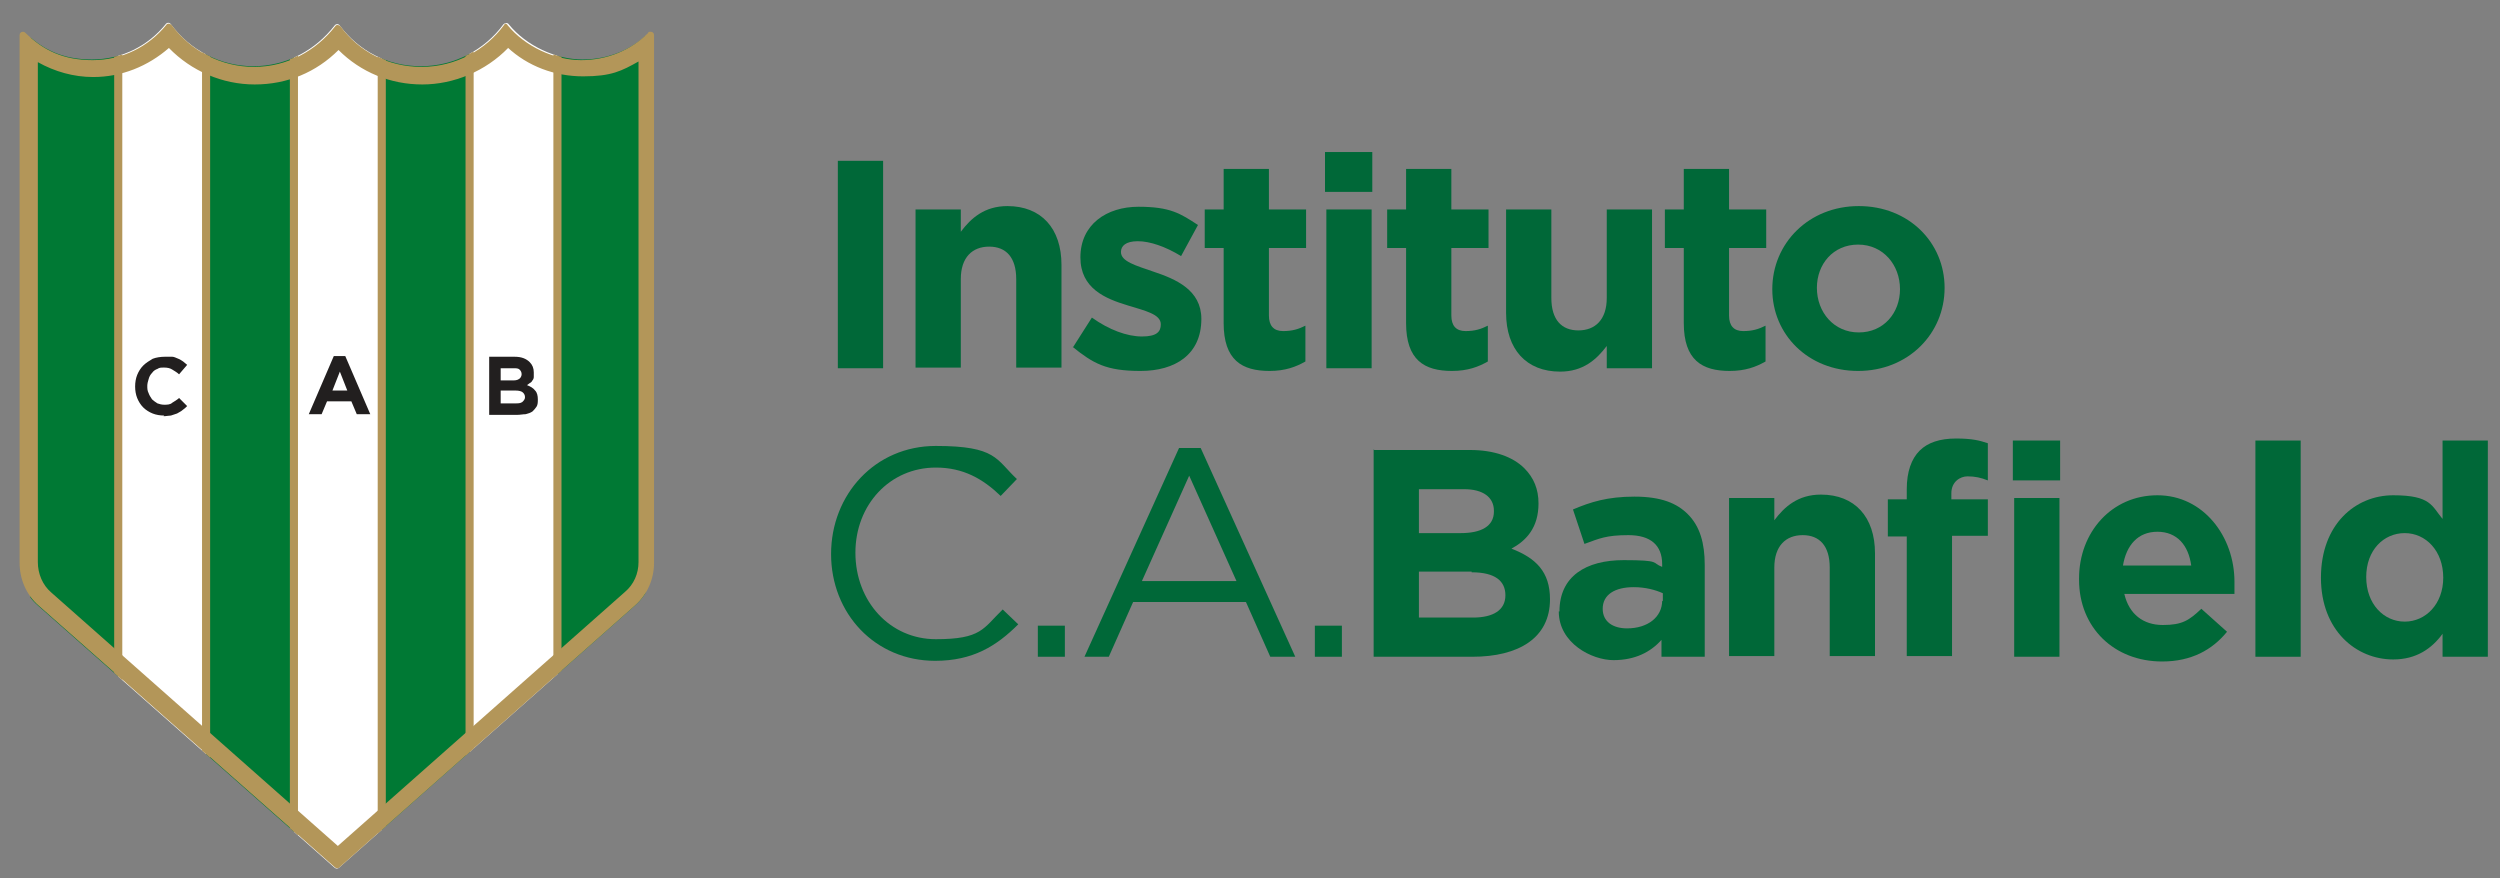
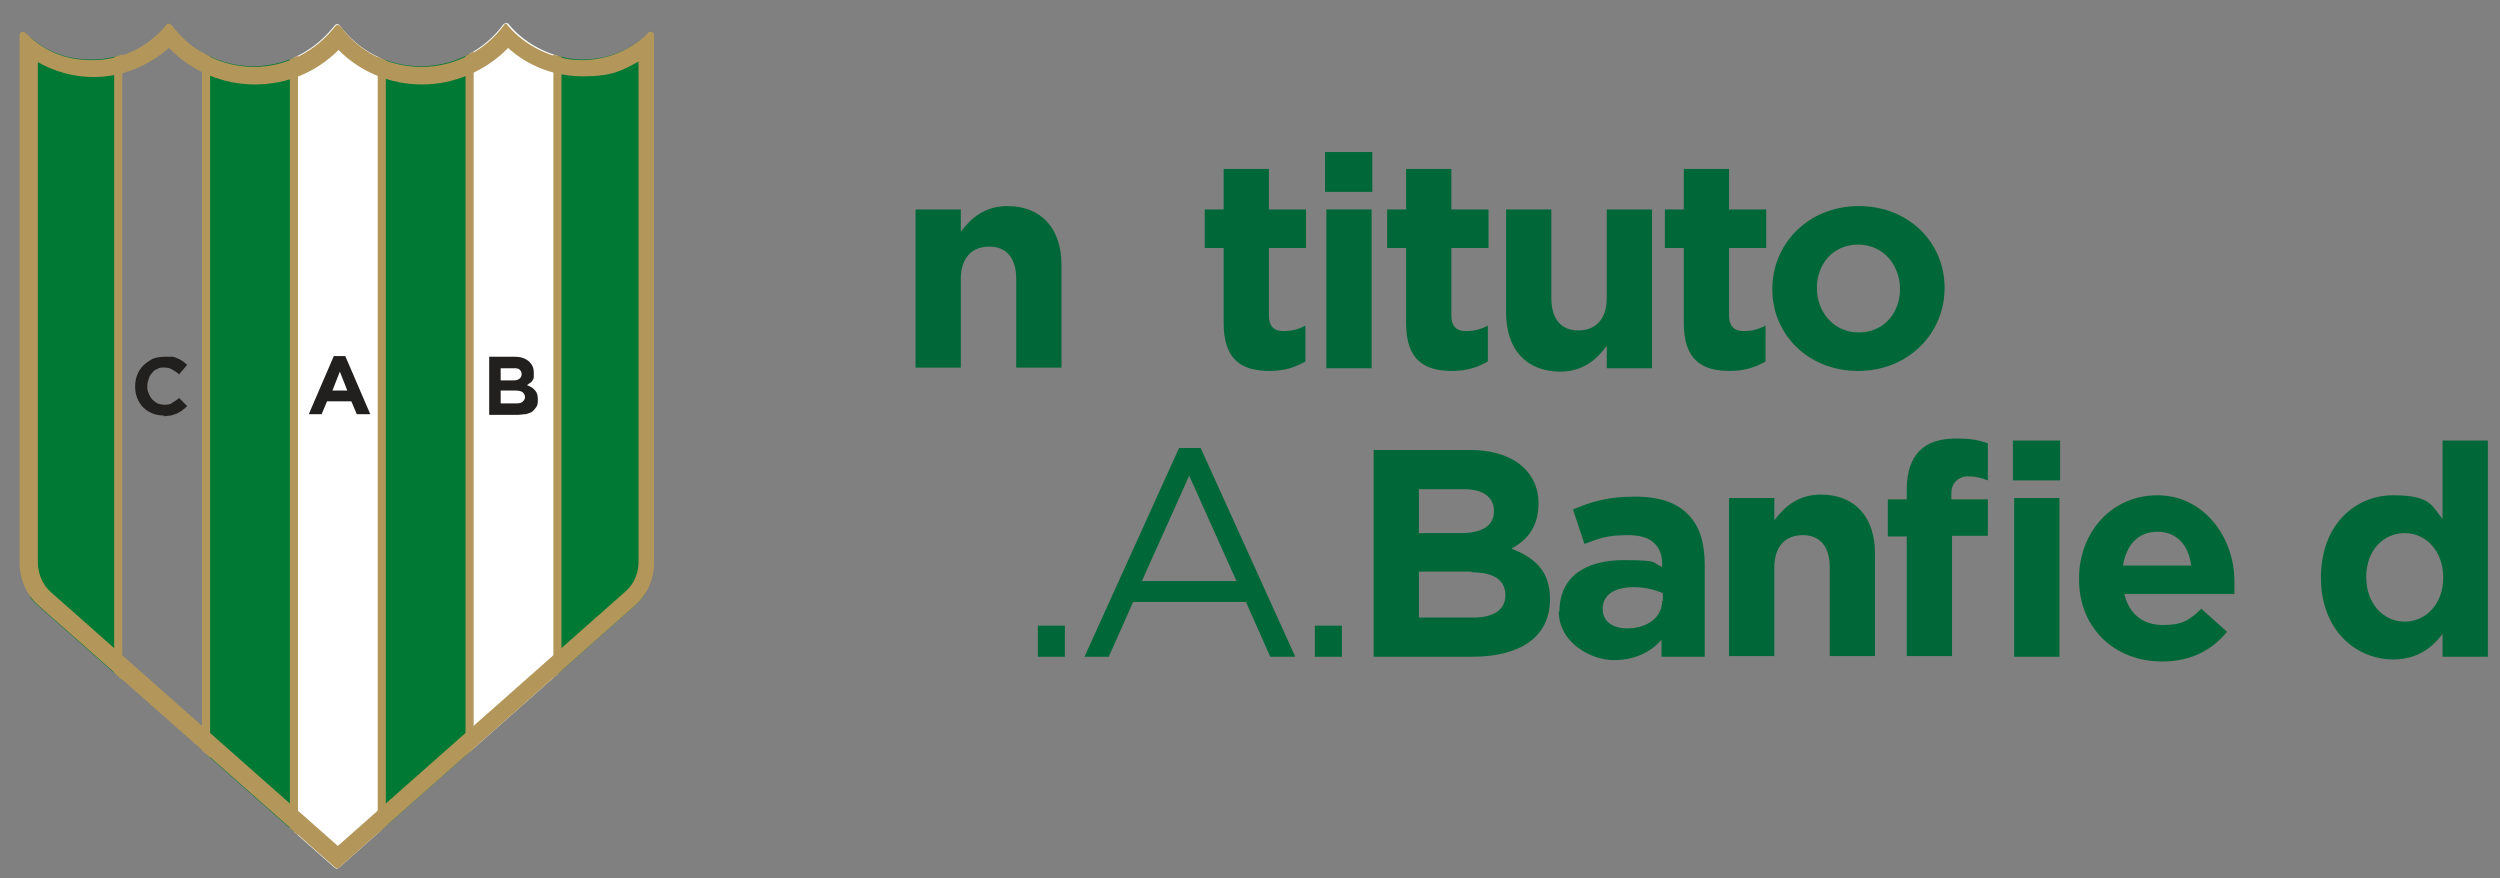
<svg xmlns="http://www.w3.org/2000/svg" version="1.1" viewBox="0 0 370 130">
  <rect x="0" y="0" width="370" height="130" fill="#808080" stroke="none" />
  <defs>
    <style>
      .cls-1 {
        fill: #221f1f;
      }

      .cls-2 {
        fill: #b39659;
      }

      .cls-3 {
        fill: #fff;
      }

      .cls-4 {
        fill: none;
      }

      .cls-5 {
        fill: #006838;
      }

      .cls-6 {
        fill: #007934;
      }

      .cls-7 {
        clip-path: url(#clippath);
      }
    </style>
    <clipPath id="clippath">
      <path class="cls-4" d="M97,5.2c0-.5-.5-.7-.9-.4-2.5,2.5-6,4-9.9,4s-8.3-2-10.9-5.2c-.2-.3-.6-.2-.8,0-2.7,3.7-7.2,6.2-12.2,6.2s-9.2-2.3-12-6c-.2-.3-.6-.3-.8,0-2.8,3.6-7.1,6-12,6s-9.4-2.4-12.2-6.2c-.2-.3-.6-.3-.8,0-2.6,3.2-6.5,5.2-10.9,5.2s-7.3-1.5-9.9-4c-.3-.3-.9-.1-.9.4v34.4h0v43.7c0,2.4,1,4.8,2.9,6.4l43.8,38.7c.2.2.5.2.7,0l43.8-38.8c1.8-1.6,2.8-3.9,2.8-6.3v-43.8s0,0,0,0V5.2Z" />
    </clipPath>
  </defs>
  <g>
    <g id="Capa_1">
      <g>
        <g>
          <g class="cls-7">
            <g>
              <rect class="cls-6" x="4.5" y="-3.5" width="13" height="132.7" />
-               <rect class="cls-3" x="17.5" y="-3.5" width="13" height="132.7" />
              <rect class="cls-6" x="30.5" y="-3.5" width="13" height="132.7" />
              <rect class="cls-3" x="43.5" y="-3.5" width="13" height="132.7" />
              <rect class="cls-6" x="56.5" y="-3.5" width="13" height="132.7" />
              <rect class="cls-3" x="69.5" y="-3.5" width="13" height="132.7" />
              <rect class="cls-6" x="82.5" y="-3.5" width="13" height="132.7" />
              <g>
                <rect class="cls-2" x="16.9" y="-3.5" width="1.2" height="132.7" />
                <rect class="cls-2" x="29.9" y="-3.5" width="1.2" height="132.7" />
                <rect class="cls-2" x="42.9" y="-3.5" width="1.2" height="132.7" />
                <rect class="cls-2" x="55.9" y="-3.5" width="1.2" height="132.7" />
                <rect class="cls-2" x="68.9" y="-3.5" width="1.2" height="132.7" />
                <rect class="cls-2" x="81.9" y="-3.5" width="1.2" height="132.7" />
              </g>
            </g>
          </g>
          <path class="cls-2" d="M75.1,7c3,2.8,7,4.3,11.2,4.3s5.7-.8,8.2-2.2v27.8h0v2.5s0,43.8,0,43.8c0,1.7-.7,3.3-2,4.4l-42.5,37.6L7.6,87.7c-1.3-1.1-2-2.8-2-4.5v-43.7s0-2.5,0-2.5h0V9.2c2.5,1.4,5.3,2.2,8.2,2.2,4.2,0,8.1-1.6,11.2-4.3,3.3,3.4,7.9,5.4,12.7,5.4s9.1-1.8,12.4-5.1c3.3,3.3,7.7,5.1,12.4,5.1s9.4-2,12.7-5.4M75,3.5c-.2,0-.3,0-.4.2-2.7,3.7-7.2,6.2-12.2,6.2s-9.3-2.3-12-6c-.1-.1-.3-.2-.4-.2s-.3,0-.4.2c-2.8,3.6-7.1,6-12,6s-9.4-2.4-12.2-6.2c-.1-.1-.3-.2-.4-.2s-.3,0-.4.2c-2.6,3.2-6.5,5.2-10.9,5.2s-7.3-1.5-9.9-4c-.1-.1-.2-.2-.4-.2-.3,0-.5.2-.5.5v34.4h0v43.7c0,2.4,1,4.8,2.9,6.4l43.8,38.7c0,0,.2.1.3.1s.2,0,.3-.1l43.8-38.8c1.8-1.6,2.8-3.9,2.8-6.3v-43.8s0,0,0,0V5.2c0-.3-.2-.5-.5-.5s-.3,0-.4.2c-2.5,2.5-6,4-9.9,4s-8.3-2-10.9-5.2c0-.1-.2-.2-.4-.2h0Z" />
          <g>
            <path class="cls-1" d="M24.3,61.5c-.6,0-1.2-.1-1.7-.3-.5-.2-1-.5-1.4-.9-.4-.4-.7-.9-.9-1.4-.2-.5-.3-1.1-.3-1.7h0c0-.6.1-1.2.3-1.7.2-.5.5-1,.9-1.4.4-.4.9-.7,1.4-1,.5-.2,1.2-.3,1.8-.3s.8,0,1.1,0c.3,0,.6.2.9.3.3.1.5.3.7.4.2.2.4.3.6.5l-1.2,1.4c-.3-.3-.7-.5-1-.7-.3-.2-.7-.3-1.2-.3s-.7,0-1,.2c-.3.1-.6.3-.8.6-.2.2-.4.5-.5.9-.1.3-.2.7-.2,1h0c0,.4,0,.7.2,1.1.1.3.3.6.5.9.2.2.5.4.8.6.3.1.6.2,1,.2s.9,0,1.2-.3c.3-.2.7-.4,1-.7l1.2,1.2c-.2.2-.4.4-.7.6-.2.2-.5.3-.8.5-.3.1-.6.2-.9.3-.3,0-.7.1-1.1.1Z" />
            <path class="cls-1" d="M49.4,52.7h1.7l3.7,8.6h-2l-.8-1.9h-3.6l-.8,1.9h-1.9l3.7-8.6ZM51.4,57.8l-1.1-2.8-1.1,2.8h2.3Z" />
            <path class="cls-1" d="M72.2,52.8h4c1,0,1.7.3,2.2.8.4.4.6.9.6,1.5h0c0,.3,0,.5,0,.7,0,.2-.1.4-.2.5-.1.2-.2.3-.4.4-.1.1-.3.2-.4.3.5.2.9.4,1.2.8.3.3.4.8.4,1.3h0c0,.4,0,.8-.2,1.1-.2.3-.4.5-.6.7-.3.2-.6.3-1,.4-.4,0-.8.1-1.3.1h-4.1v-8.6ZM75.8,56.3c.4,0,.7,0,1-.2.2-.1.4-.4.4-.7h0c0-.3-.1-.5-.3-.7-.2-.2-.5-.2-.9-.2h-1.9v1.8h1.7ZM76.3,59.7c.4,0,.7,0,1-.2.2-.2.4-.4.4-.7h0c0-.3-.1-.5-.3-.7-.2-.2-.6-.3-1.1-.3h-2.2v1.9h2.2Z" />
          </g>
        </g>
        <g>
-           <path class="cls-5" d="M124,23.8h6.7v30.7h-6.7v-30.7Z" />
          <path class="cls-5" d="M135.5,31h6.7v3.3c1.5-2,3.5-3.8,6.9-3.8,5,0,8,3.3,8,8.7v15.2h-6.7v-13.1c0-3.2-1.5-4.8-4-4.8s-4.2,1.6-4.2,4.8v13.1h-6.7v-23.5Z" />
-           <path class="cls-5" d="M158.8,51.4l2.8-4.4c2.5,1.8,5.2,2.8,7.4,2.8s2.8-.7,2.8-1.8h0c0-1.5-2.3-2-4.9-2.8-3.3-1-7-2.5-7-7.1h0c0-4.9,3.9-7.5,8.6-7.5s6.2,1,8.8,2.7l-2.5,4.6c-2.3-1.4-4.6-2.2-6.4-2.2s-2.5.7-2.5,1.6h0c0,1.4,2.2,2,4.8,2.9,3.3,1.1,7.1,2.7,7.1,7h0c0,5.3-3.9,7.7-9,7.7s-7-1.1-10.1-3.6Z" />
          <path class="cls-5" d="M181.1,47.8v-11.1h-2.8v-5.7h2.8v-6h6.7v6h5.5v5.7h-5.5v10c0,1.5.7,2.3,2.1,2.3s2.3-.3,3.3-.8v5.3c-1.4.8-3,1.4-5.3,1.4-4.1,0-6.8-1.6-6.8-7.1Z" />
          <path class="cls-5" d="M196.1,22.5h7v5.9h-7v-5.9ZM196.3,31h6.7v23.5h-6.7v-23.5Z" />
          <path class="cls-5" d="M208.1,47.8v-11.1h-2.8v-5.7h2.8v-6h6.7v6h5.5v5.7h-5.5v10c0,1.5.7,2.3,2.1,2.3s2.3-.3,3.3-.8v5.3c-1.4.8-3,1.4-5.3,1.4-4.1,0-6.8-1.6-6.8-7.1Z" />
          <path class="cls-5" d="M222.9,46.2v-15.2h6.7v13.1c0,3.2,1.5,4.8,4,4.8s4.2-1.6,4.2-4.8v-13.1h6.7v23.5h-6.7v-3.3c-1.5,2-3.5,3.8-6.9,3.8-5,0-8-3.3-8-8.7Z" />
          <path class="cls-5" d="M249.2,47.8v-11.1h-2.8v-5.7h2.8v-6h6.7v6h5.5v5.7h-5.5v10c0,1.5.7,2.3,2.1,2.3s2.3-.3,3.3-.8v5.3c-1.4.8-3,1.4-5.3,1.4-4.1,0-6.8-1.6-6.8-7.1Z" />
          <path class="cls-5" d="M262.3,42.8h0c0-6.8,5.4-12.3,12.8-12.3s12.7,5.4,12.7,12.1h0c0,6.8-5.4,12.3-12.8,12.3s-12.7-5.4-12.7-12.1ZM281.2,42.8h0c0-3.6-2.5-6.6-6.2-6.6s-6.1,2.9-6.1,6.4h0c0,3.6,2.5,6.6,6.2,6.6s6.1-2.9,6.1-6.4Z" />
-           <path class="cls-5" d="M123,82h0c0-8.8,6.5-16,15.5-16s8.9,2,12,4.9l-2.4,2.5c-2.6-2.5-5.5-4.2-9.6-4.2-6.8,0-11.9,5.5-11.9,12.6h0c0,7.2,5.1,12.8,11.9,12.8s7-1.6,9.9-4.4l2.3,2.2c-3.2,3.2-6.7,5.4-12.3,5.4-8.9,0-15.4-7-15.4-15.8Z" />
          <path class="cls-5" d="M153.6,92.6h4v4.6h-4v-4.6Z" />
          <path class="cls-5" d="M174.5,66.3h3.2l14,30.9h-3.7l-3.6-8.1h-16.7l-3.6,8.1h-3.6l14-30.9ZM183,86l-7-15.6-7,15.6h14Z" />
          <path class="cls-5" d="M194.6,92.6h4v4.6h-4v-4.6Z" />
          <path class="cls-5" d="M203.4,66.6h14.2c3.5,0,6.3,1,8,2.7,1.4,1.4,2.1,3.1,2.1,5.2h0c0,3.6-1.8,5.5-4,6.7,3.6,1.4,5.7,3.4,5.7,7.5h0c0,5.7-4.6,8.5-11.5,8.5h-14.6v-30.7ZM221.1,75.6c0-2-1.6-3.2-4.4-3.2h-6.7v6.5h6.2c3,0,4.9-1,4.9-3.2h0ZM217.8,84.6h-7.8v6.8h8c3,0,4.8-1.1,4.8-3.3h0c0-2.1-1.5-3.4-5-3.4Z" />
          <path class="cls-5" d="M230.8,90.5h0c0-5.2,3.9-7.6,9.5-7.6s4.1.4,5.7,1v-.4c0-2.8-1.7-4.3-5-4.3s-4.3.5-6.5,1.3l-1.7-5.1c2.6-1.1,5.1-1.9,9.1-1.9s6.3,1,7.9,2.6c1.8,1.8,2.5,4.3,2.5,7.5v13.6h-6.4v-2.5c-1.6,1.8-3.9,3-7.1,3s-8.1-2.5-8.1-7.2ZM246.1,89v-1.2c-1.1-.5-2.6-.9-4.3-.9-2.8,0-4.6,1.1-4.6,3.2h0c0,1.9,1.5,2.9,3.6,2.9,3.1,0,5.2-1.7,5.2-4.1Z" />
          <path class="cls-5" d="M255.9,73.7h6.7v3.3c1.5-2,3.5-3.8,6.9-3.8,5,0,8,3.3,8,8.7v15.2h-6.7v-13.1c0-3.2-1.5-4.8-4-4.8s-4.2,1.6-4.2,4.8v13.1h-6.7v-23.5Z" />
          <path class="cls-5" d="M282.2,79.4h-2.8v-5.5h2.8v-1.5c0-2.6.7-4.5,1.9-5.7,1.2-1.2,3-1.8,5.4-1.8s3.5.3,4.7.7v5.5c-1-.4-1.9-.6-3-.6s-2.4.8-2.4,2.5v.9h5.4v5.4h-5.3v17.8h-6.7v-17.8ZM297.9,65.2h7v5.9h-7v-5.9ZM298.1,73.7h6.7v23.5h-6.7v-23.5Z" />
          <path class="cls-5" d="M307.7,85.6h0c0-6.8,4.8-12.3,11.6-12.3s11.4,6.1,11.4,12.8,0,1.1,0,1.8h-16.3c.7,3,2.8,4.6,5.7,4.6s3.9-.7,5.7-2.4l3.8,3.4c-2.2,2.7-5.3,4.4-9.6,4.4-7.1,0-12.3-5-12.3-12.1ZM324.3,83.7c-.4-3-2.1-5-5-5s-4.6,2-5.1,5h10Z" />
-           <path class="cls-5" d="M333.8,65.2h6.7v32h-6.7v-32Z" />
+           <path class="cls-5" d="M333.8,65.2h6.7v32v-32Z" />
          <path class="cls-5" d="M343.5,85.5h0c0-7.9,5.1-12.2,10.7-12.2s5.7,1.6,7.3,3.5v-11.6h6.7v32h-6.7v-3.4c-1.6,2.2-3.9,3.8-7.3,3.8-5.5,0-10.7-4.3-10.7-12.1ZM361.6,85.5h0c0-4-2.6-6.6-5.7-6.6s-5.7,2.5-5.7,6.5h0c0,4,2.6,6.6,5.7,6.6s5.7-2.6,5.7-6.5Z" />
        </g>
      </g>
    </g>
  </g>
</svg>